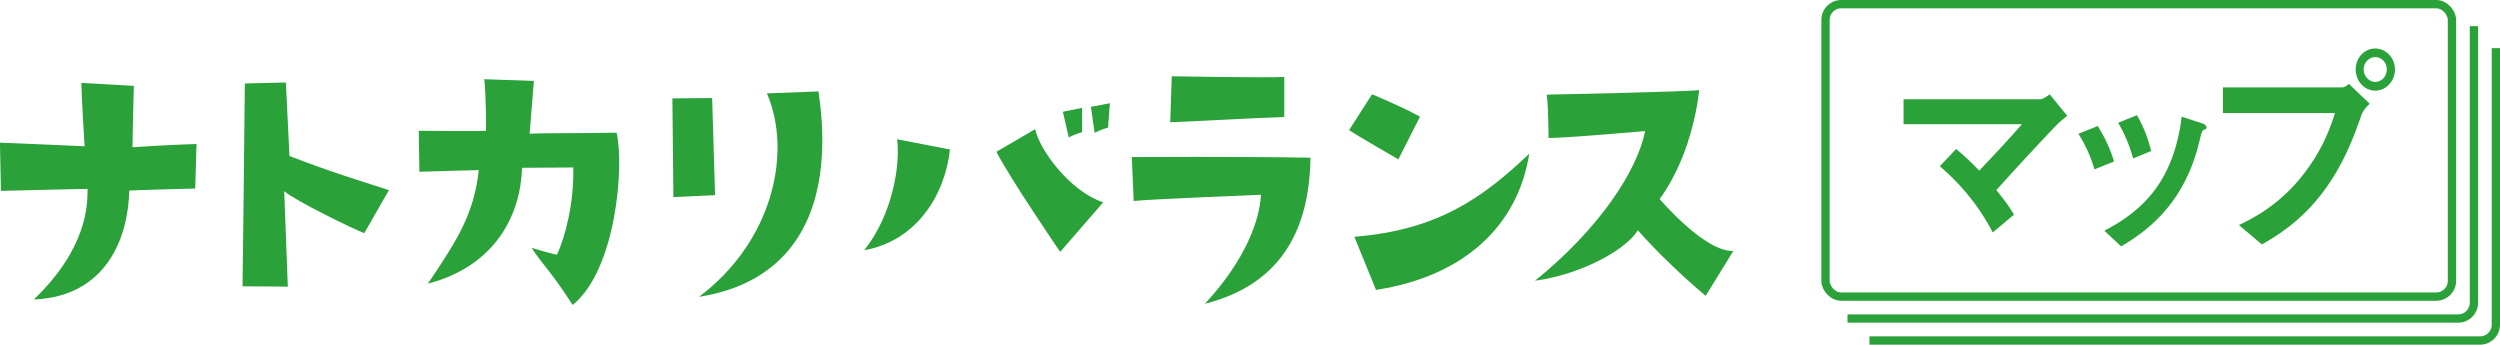
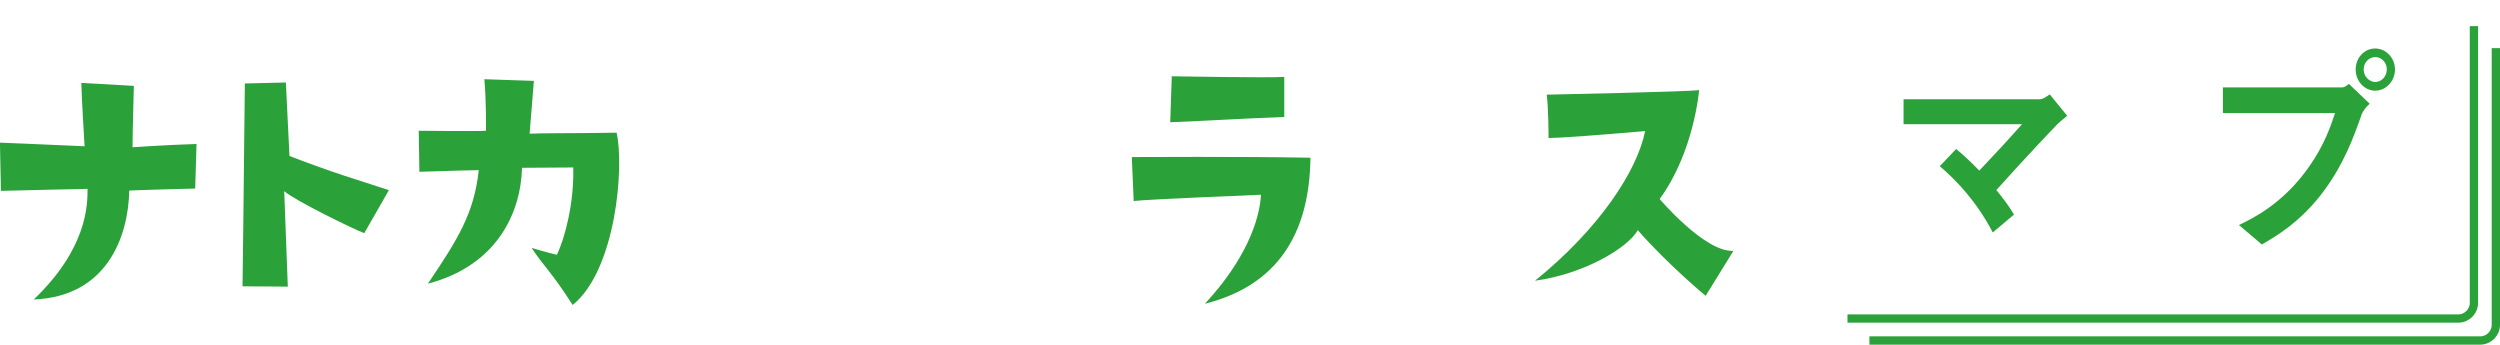
<svg xmlns="http://www.w3.org/2000/svg" id="Layer_2" viewBox="0 0 451.6 62.26">
  <defs>
    <style>
      .cls-1 {
        fill: none;
        stroke: #2aa139;
        stroke-miterlimit: 10;
        stroke-width: 1.5px;
      }

      .cls-2 {
        fill: #2aa139;
      }
    </style>
  </defs>
  <g id="_コピー" data-name="コピー">
    <g>
      <g>
        <path class="cls-2" d="M35.27,34.06s-7.77.18-11.92.36c-.18,8.54-4.15,19.15-17.25,19.68,9.6-9.19,9.72-16.95,9.72-19.98,0,0-11.68.24-15.65.36l-.18-8.71s7.71.3,15.29.65c0,0-.53-8.6-.59-11.44l9.49.53s-.24,8.66-.24,11.09c0,0,5.99-.42,11.56-.59l-.24,8.06Z" />
        <path class="cls-2" d="M65.8,42.12c-1.78-.65-12.51-5.87-14.46-7.59l.65,17.25s-5.63-.06-8.18-.06c0,0,.24-18.26.42-36.64l7.41-.18.65,13.28c8.18,3.14,11.44,4.03,17.96,6.17l-4.45,7.77Z" />
        <path class="cls-2" d="M75.76,31.03l-.12-7.41s10.85.12,12.15,0c0,0,.06-5.69-.3-9.31l8.95.3s-.53,6.7-.77,9.54c1.96-.12,8.3-.06,15.71-.18,1.42,6.11-.12,24.84-7.94,31.12-3.73-5.87-5.28-7.05-7.41-10.31,0,0,2.73.83,4.56,1.24,1.48-3.02,3.14-9.48,2.96-15.77l-9.25.06c-.24,8.42-4.74,17.72-17.01,20.93,5.45-8.06,8.36-12.75,9.19-20.51,0,0-5.69.12-10.73.3Z" />
-         <path class="cls-2" d="M128.64,17.7l.53,17.55-7.53.36-.18-17.84,7.17-.06ZM126.27,53.62c13.4-10.08,16.84-26.14,12.27-36.75l9.31-.36c2.96,19.92-3.44,34.26-21.58,37.11Z" />
-         <path class="cls-2" d="M156.11,45.2c5.02-6.28,6.56-15.18,5.95-20.04l9.54,1.84c-.88,8.3-6.12,16.54-15.49,18.2ZM199.28,36.55l-7.77,8.95s-9.15-13.4-11.52-18.08l7-4.09c.83,3.85,6.34,11.26,12.29,13.22ZM193.05,24.81l-1.05-4.62,3.47-.71v4.39s-1.43.42-2.43.95ZM197.07,19.3l3.42-.65-.33,4.39s-1.43.41-2.43.95l-.66-4.68Z" />
        <path class="cls-2" d="M227.78,35.18s-20.72.83-22.99,1.13l-.34-7.94s20.66-.12,32.27.12c-.17,13.99-6.15,23.12-19.07,26.38,7.29-7.83,9.9-15.06,10.13-19.68ZM231.99,13.9v7.23c-8.08.3-12.92.65-20.6.95l.28-8.3s17.19.3,20.32.12Z" />
-         <path class="cls-2" d="M252.59,28.78s-7.53-4.33-8.89-5.28l4.15-6.46s4.86,1.96,8.66,4.03l-3.91,7.71ZM244.64,42.77c15.06-1.19,23.24-7.05,31.6-15-2.02,12.86-11.56,22.11-27.68,24.6l-3.91-9.6Z" />
        <path class="cls-2" d="M297.17,23.68q-14.54,1.25-17.44,1.25s0-5.39-.33-7.83c0,0,26.02-.53,27.53-.83,0,0-.89,11.15-7.13,19.68,0,0,8.19,9.66,13.32,9.37l-5.01,8.12s-6.74-5.57-12.26-11.86c-1.84,3.26-9.81,7.94-18.56,9.13,11.65-9.43,18.45-19.86,19.89-27.03Z" />
      </g>
      <g>
        <g>
-           <rect class="cls-1" x="329.76" y=".75" width="113.16" height="52.83" rx="2.83" ry="2.83" />
          <path class="cls-1" d="M446.89,4.72v49.99c0,1.56-1.28,2.83-2.83,2.83h-110.33" />
          <path class="cls-1" d="M450.85,8.69v49.99c0,1.56-1.28,2.83-2.83,2.83h-110.33" />
        </g>
        <g>
          <path class="cls-2" d="M371.68,22.4c-.95.96-6.34,6.66-11.06,11.93,1.44,1.8,2.2,2.79,3.19,4.43l-3.84,3.23c-2.85-5.51-6.57-9.42-9.57-11.97l2.96-3.11c1.44,1.2,2.54,2.23,4.18,3.91,2.96-3.11,5.13-5.47,7.71-8.38h-21.39v-4.51h24.62c.53,0,1.14-.44,1.79-.88l3.15,3.87c-.76.6-1.33,1.08-1.75,1.48Z" />
-           <path class="cls-2" d="M378.34,30.58c-.65-2.27-1.63-4.39-2.89-6.42l3.5-1.4c1.29,2.11,2.28,4.19,2.93,6.42l-3.53,1.4ZM398.1,23.44c-.34.2-.38.36-.76,1.92-2.85,12.25-10.52,16.92-14.17,19.15l-3.04-2.83c7.37-3.83,12.54-9.3,13.98-20.59l3.72,1.2c.49.16.76.44.76.72,0,.24-.08.28-.49.44ZM385.33,28.63c-.65-2.39-1.52-4.43-2.7-6.46l3.38-1.36c1.41,2.35,2.17,4.83,2.58,6.46l-3.27,1.36Z" />
          <path class="cls-2" d="M426.52,20.93c-1.44,4.03-3.08,8.58-6.69,13.49-4.07,5.55-8.62,8.22-11.25,9.74l-4.14-3.51c2.58-1.24,7.98-3.87,12.61-10.45,2.89-4.07,4.07-7.7,4.75-9.78h-20.25v-4.63h21.5c.46,0,.87-.32,1.25-.64l3.76,3.59c-.61.56-1.18,1.16-1.56,2.19ZM429.06,16.38c-1.94,0-3.53-1.72-3.53-3.83s1.56-3.79,3.53-3.79,3.57,1.72,3.57,3.79-1.6,3.83-3.57,3.83ZM429.06,10.31c-1.1,0-2.09.96-2.09,2.23s1.03,2.27,2.09,2.27,2.09-.92,2.09-2.27c0-1.28-.95-2.23-2.09-2.23Z" />
        </g>
      </g>
    </g>
  </g>
</svg>